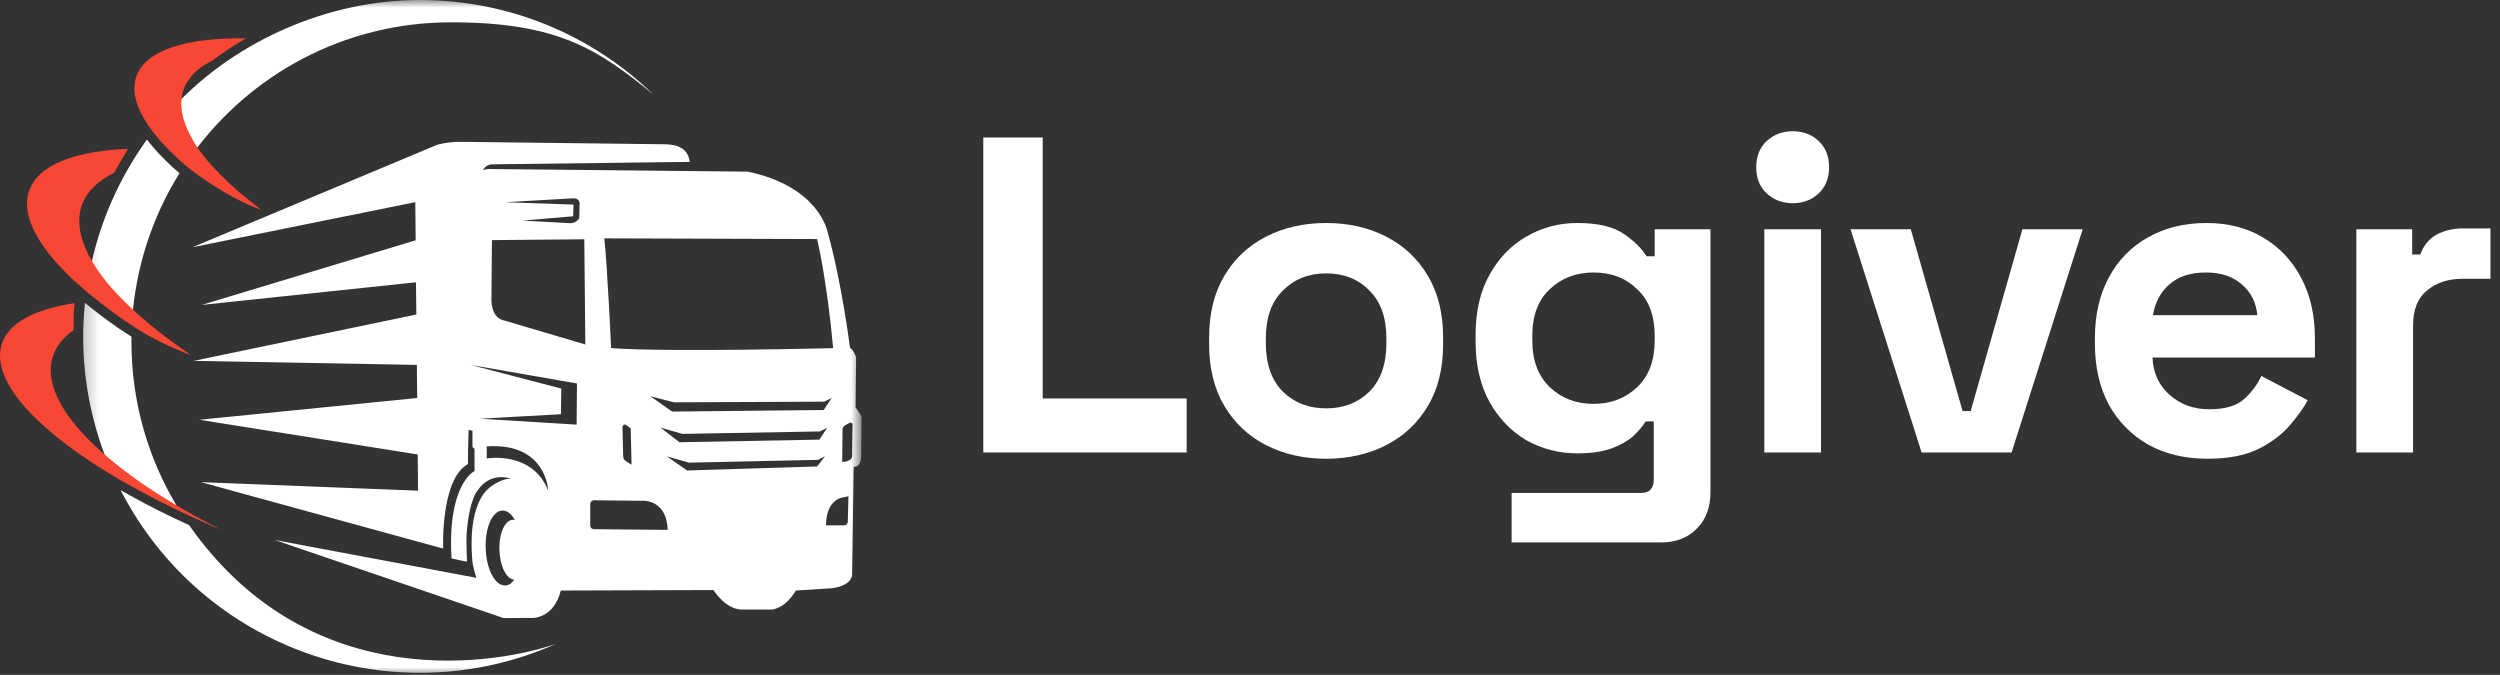
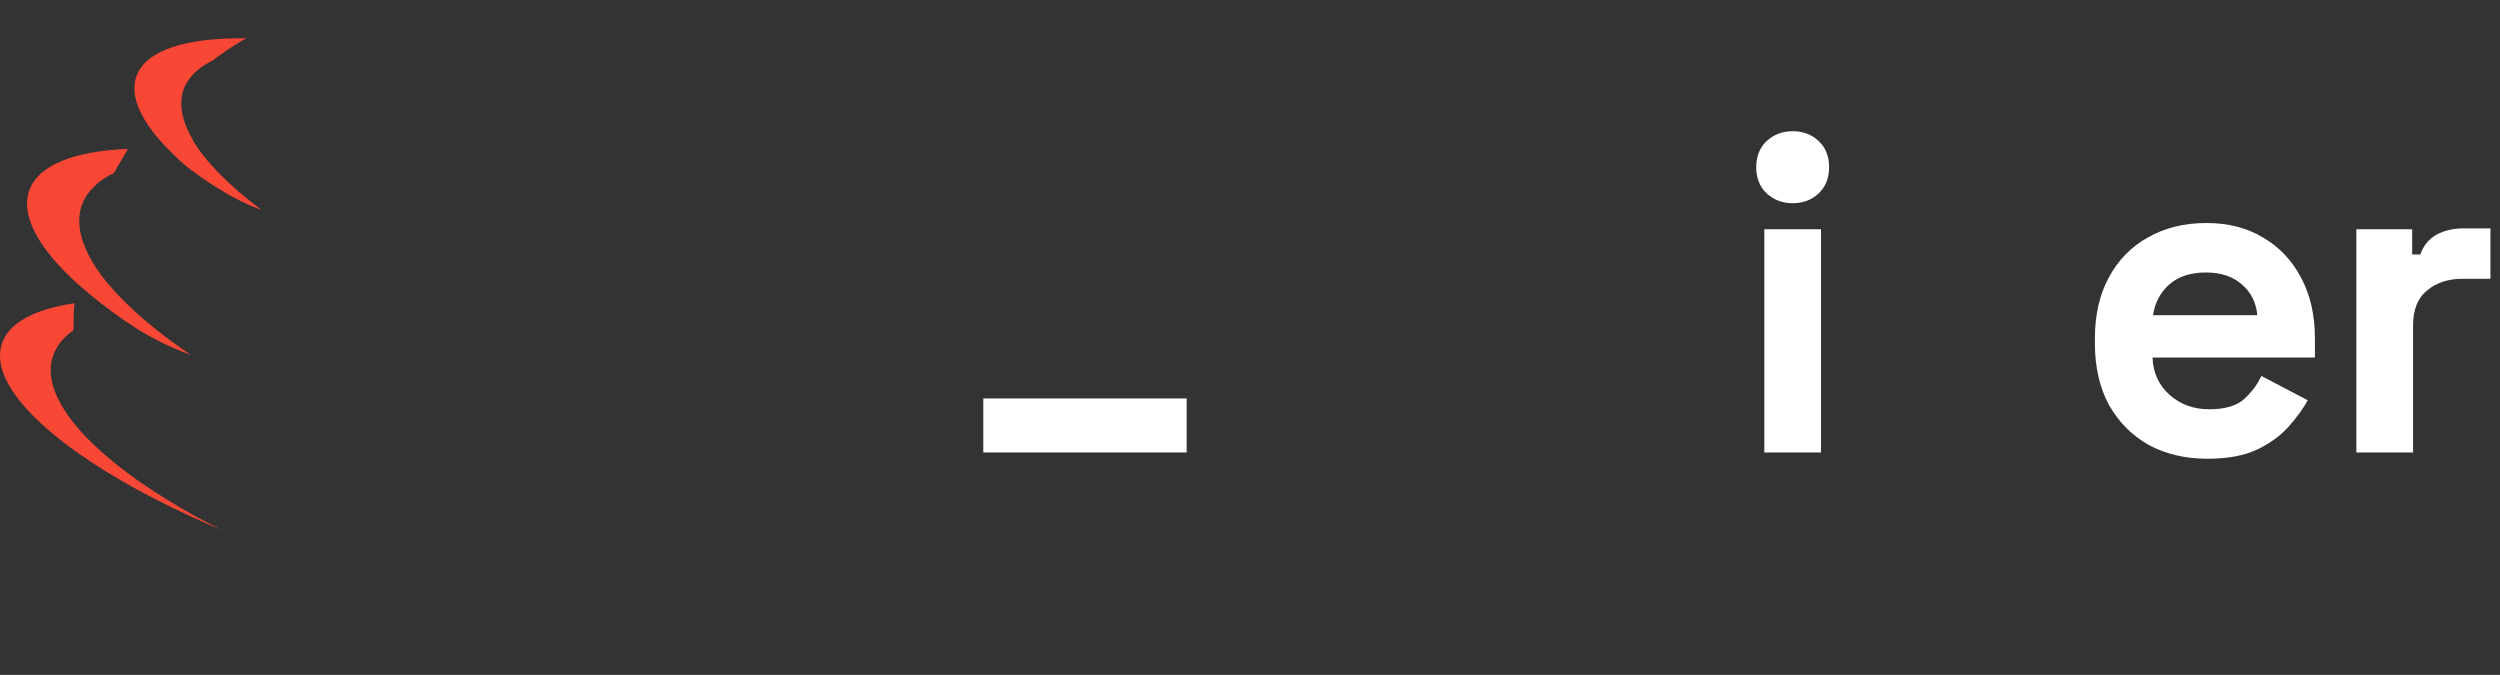
<svg xmlns="http://www.w3.org/2000/svg" width="163" height="44" viewBox="0 0 163 44" fill="none">
  <rect x="0" y="0" width="163" height="44" fill="#333333" stroke="none" />
  <path d="M153.635 29.5V14.95H157.273V16.593H157.801C158.016 16.006 158.368 15.576 158.857 15.302C159.365 15.028 159.952 14.892 160.617 14.892H162.377V18.177H160.558C159.619 18.177 158.847 18.431 158.241 18.94C157.635 19.428 157.332 20.191 157.332 21.228V29.5H153.635Z" fill="white" />
  <path d="M143.922 29.91C142.475 29.91 141.194 29.607 140.079 29.001C138.984 28.375 138.124 27.505 137.498 26.39C136.892 25.256 136.588 23.926 136.588 22.401V22.049C136.588 20.524 136.892 19.204 137.498 18.089C138.104 16.955 138.955 16.084 140.05 15.478C141.145 14.852 142.416 14.54 143.863 14.54C145.291 14.54 146.532 14.862 147.588 15.508C148.644 16.133 149.466 17.013 150.052 18.148C150.639 19.262 150.932 20.563 150.932 22.049V23.31H140.343C140.382 24.308 140.754 25.119 141.458 25.745C142.162 26.371 143.022 26.684 144.039 26.684C145.076 26.684 145.838 26.459 146.327 26.009C146.816 25.559 147.188 25.06 147.442 24.513L150.463 26.097C150.189 26.605 149.788 27.163 149.26 27.769C148.752 28.356 148.068 28.864 147.207 29.294C146.347 29.705 145.252 29.91 143.922 29.91ZM140.372 20.553H147.178C147.1 19.712 146.757 19.037 146.151 18.529C145.564 18.02 144.792 17.766 143.834 17.766C142.836 17.766 142.044 18.02 141.458 18.529C140.871 19.037 140.509 19.712 140.372 20.553Z" fill="white" />
-   <path d="M125.289 29.5L120.655 14.95H124.585L127.959 26.801H128.487L131.86 14.95H135.791L131.156 29.5H125.289Z" fill="white" />
  <path d="M115.034 29.5V14.95H118.73V29.5H115.034ZM116.882 13.249C116.217 13.249 115.65 13.034 115.18 12.604C114.73 12.173 114.506 11.606 114.506 10.902C114.506 10.198 114.73 9.631 115.18 9.201C115.65 8.771 116.217 8.556 116.882 8.556C117.566 8.556 118.133 8.771 118.583 9.201C119.033 9.631 119.258 10.198 119.258 10.902C119.258 11.606 119.033 12.173 118.583 12.604C118.133 13.034 117.566 13.249 116.882 13.249Z" fill="white" />
-   <path d="M96.21 22.284V21.814C96.21 20.289 96.514 18.988 97.12 17.913C97.726 16.818 98.528 15.987 99.525 15.42C100.542 14.833 101.647 14.54 102.84 14.54C104.17 14.54 105.177 14.774 105.861 15.244C106.546 15.713 107.044 16.202 107.357 16.71H107.885V14.95H111.522V32.081C111.522 33.078 111.229 33.87 110.642 34.457C110.056 35.063 109.274 35.366 108.296 35.366H98.557V32.14H107.005C107.553 32.14 107.826 31.846 107.826 31.26V27.476H107.298C107.103 27.788 106.829 28.111 106.477 28.444C106.125 28.756 105.656 29.02 105.069 29.236C104.482 29.451 103.739 29.558 102.84 29.558C101.647 29.558 100.542 29.275 99.525 28.708C98.528 28.121 97.726 27.29 97.12 26.214C96.514 25.119 96.21 23.809 96.21 22.284ZM103.896 26.332C105.03 26.332 105.978 25.97 106.741 25.246C107.504 24.523 107.885 23.506 107.885 22.196V21.902C107.885 20.572 107.504 19.556 106.741 18.852C105.998 18.128 105.05 17.766 103.896 17.766C102.762 17.766 101.813 18.128 101.05 18.852C100.288 19.556 99.906 20.572 99.906 21.902V22.196C99.906 23.506 100.288 24.523 101.05 25.246C101.813 25.97 102.762 26.332 103.896 26.332Z" fill="white" />
-   <path d="M86.463 29.91C85.016 29.91 83.715 29.617 82.562 29.03C81.408 28.444 80.499 27.593 79.834 26.478C79.169 25.364 78.836 24.024 78.836 22.46V21.99C78.836 20.426 79.169 19.086 79.834 17.972C80.499 16.857 81.408 16.006 82.562 15.42C83.715 14.833 85.016 14.54 86.463 14.54C87.91 14.54 89.21 14.833 90.364 15.42C91.518 16.006 92.427 16.857 93.092 17.972C93.757 19.086 94.09 20.426 94.09 21.99V22.46C94.09 24.024 93.757 25.364 93.092 26.478C92.427 27.593 91.518 28.444 90.364 29.03C89.21 29.617 87.91 29.91 86.463 29.91ZM86.463 26.625C87.597 26.625 88.536 26.263 89.279 25.54C90.022 24.796 90.394 23.74 90.394 22.372V22.078C90.394 20.709 90.022 19.663 89.279 18.94C88.555 18.196 87.617 17.825 86.463 17.825C85.329 17.825 84.39 18.196 83.647 18.94C82.904 19.663 82.532 20.709 82.532 22.078V22.372C82.532 23.74 82.904 24.796 83.647 25.54C84.39 26.263 85.329 26.625 86.463 26.625Z" fill="white" />
-   <path d="M64.111 29.5V8.966H67.983V25.98H77.37V29.5H64.111Z" fill="white" />
+   <path d="M64.111 29.5V8.966V25.98H77.37V29.5H64.111Z" fill="white" />
  <mask id="mask0_227_639" style="mask-type:luminance" maskUnits="userSpaceOnUse" x="5" y="0" width="52" height="44">
-     <path d="M56.178 0H5.237V44H56.178V0Z" fill="white" />
-   </mask>
+     </mask>
  <g mask="url(#mask0_227_639)">
    <path d="M7.808 20.224C6.978 19.405 6.319 18.61 5.819 17.837C6.432 14.622 7.738 11.656 9.58 9.101C10.035 9.692 10.59 10.293 11.273 10.918C11.408 11.042 11.556 11.168 11.703 11.292C9.933 14.134 8.831 17.44 8.603 20.984C8.319 20.734 8.046 20.484 7.796 20.234L7.808 20.224ZM8.569 22.291C8.569 22.176 8.569 22.064 8.569 21.949C8.286 21.767 7.99 21.575 7.717 21.393C6.922 20.836 6.195 20.291 5.535 19.745C5.468 20.461 5.421 21.188 5.421 21.926C5.421 25.05 6.08 28.028 7.261 30.719C7.284 30.731 7.306 30.752 7.329 30.765L7.352 30.56L11.523 32.98C9.649 29.856 8.569 26.198 8.569 22.291ZM12.5 10.111C16.284 4.863 22.442 1.454 29.404 1.454C36.369 1.454 38.994 3.215 42.583 6.146C38.641 2.34 33.28 0 27.361 0C21.441 0 15.477 2.613 11.489 6.805C11.354 7.657 11.604 8.611 12.195 9.622C12.286 9.781 12.388 9.94 12.501 10.1V10.111H12.5ZM12.341 34.242C11.91 34.038 11.478 33.844 11.057 33.639C9.921 33.094 8.864 32.526 7.864 31.958C13.215 42.354 25.701 46.67 36.256 41.978C32.735 43.205 20.328 45.636 12.329 34.24H12.341V34.242ZM56.172 27.198C56.172 27.198 56.149 29.652 56.149 29.732C56.149 30.517 55.66 30.437 55.66 30.437L55.559 37.492C55.456 38.254 54.218 38.355 54.218 38.355L51.889 38.503C51.197 39.685 50.344 39.742 50.344 39.742H48.366C47.31 39.742 46.515 38.47 46.515 38.47L36.562 38.503C36.132 40.275 34.79 40.287 34.79 40.287H34.757L32.837 40.298L17.92 35.209L31.064 37.675C30.928 37.276 30.837 36.89 30.802 36.618C30.701 35.493 30.643 33.494 31.518 32.211C31.756 31.858 32.507 31.245 33.29 31.2C33.29 31.2 31.983 30.723 31.143 31.972C31.143 31.972 30.587 32.529 30.416 34.881C30.416 34.881 30.405 35.903 30.451 36.62C30.145 36.575 29.439 36.404 29.439 36.404C29.156 31.531 30.94 30.712 30.94 30.712V29.246C30.781 29.201 30.804 29.054 30.804 29.054V28.077C30.714 28.077 30.633 28.054 30.554 28.02C30.52 28.94 30.509 29.713 30.509 30.258C28.703 31.258 28.896 35.768 28.896 35.768L13.102 31.436L27.258 31.992L27.235 29.631L13 27.369L27.202 25.949L27.178 23.791L12.626 23.529L27.145 20.507L27.122 18.405L13.149 19.882L27.101 15.667L27.077 13.18L12.546 16.121L28.53 9.43C29.03 9.306 29.54 9.237 30.052 9.248L43.391 9.407C44.242 9.43 44.867 9.714 44.969 10.555L32.097 10.714C31.824 10.714 31.597 10.873 31.495 11.111C31.745 10.987 31.972 11.02 31.972 11.02L48.751 11.191C53.421 12.168 53.954 15.11 53.954 15.11C54.874 18.359 55.42 22.675 55.42 22.675C55.703 22.869 55.818 23.299 55.818 23.299L55.783 26.561C56.022 26.867 56.17 27.173 56.17 27.173V27.198H56.172ZM39.403 15.53C39.618 17.688 39.845 22.698 39.845 22.698C43.538 22.971 54.32 22.698 54.32 22.698C53.923 18.256 53.275 15.586 53.275 15.586L39.414 15.54L39.403 15.53ZM54.218 25.949L53.74 26.188L43.947 26.232L42.402 25.835L43.822 26.835L53.706 26.733L54.218 25.961V25.949ZM53.467 28.13L44.492 28.289L43.061 27.88L44.3 28.834L53.422 28.664L53.934 27.892L53.457 28.13H53.467ZM41.119 27.925L40.801 27.698C40.698 27.63 40.574 27.756 40.585 27.88L40.632 29.753C40.632 29.891 40.7 30.004 40.814 30.072L41.178 30.298C41.178 30.298 41.121 27.98 41.121 27.935V27.925H41.119ZM33.007 13.19L37.392 13.339L37.369 14.101L34.052 14.384L37.039 14.543C37.551 14.622 37.767 14.225 37.767 14.225L37.79 13.203C37.722 12.896 37.369 12.93 37.369 12.93L33.007 13.18V13.19ZM33.427 33.889C33.485 33.889 33.53 33.889 33.575 33.912C33.348 33.513 33.063 33.276 32.746 33.288C32.099 33.311 31.61 34.424 31.667 35.775C31.713 37.117 32.28 38.195 32.939 38.173C33.166 38.173 33.359 38.038 33.53 37.799C33.03 37.764 32.599 36.936 32.564 35.878C32.518 34.798 32.916 33.912 33.427 33.889ZM31.735 29.106V29.891C31.735 29.891 34.688 29.379 35.723 31.946C35.767 32.06 35.653 28.823 31.735 29.106ZM37.631 25.005L30.723 23.801L36.596 25.335L36.573 27.006L31.289 27.3L37.595 27.686L37.618 24.982L37.631 25.005ZM38.164 22.461L38.096 15.6L32.074 15.656L32.041 19.508C32.041 19.508 31.985 20.758 32.916 20.906L38.164 22.461ZM41.937 32.652L38.734 32.617C38.596 32.617 38.483 32.731 38.483 32.867V34.242C38.472 34.389 38.585 34.503 38.734 34.503L43.528 34.55C43.528 34.55 43.608 32.731 41.937 32.642V32.652ZM53.808 29.743L53.331 29.982L44.913 30.164L43.48 29.755L44.799 30.676L53.274 30.414L53.808 29.732V29.743ZM55.32 32.355L54.934 32.435C54.934 32.435 53.866 32.549 53.855 34.252H55.049C55.173 34.252 55.264 34.151 55.276 34.025L55.32 32.355ZM55.592 27.698C55.592 27.584 55.478 27.516 55.377 27.574L55.082 27.744C54.991 27.802 54.934 27.893 54.934 27.994L54.911 30.119C55.524 30.096 55.559 29.779 55.559 29.779L55.582 27.689L55.592 27.698Z" fill="white" />
  </g>
  <path d="M10.954 32.617C12.022 33.276 13.192 33.924 14.431 34.548C13.339 34.083 12.284 33.604 11.272 33.116C9.659 32.332 8.159 31.514 6.84 30.696C2.08 27.741 -0.601 24.686 0.115 22.436C0.557 21.039 2.273 20.153 4.863 19.767C4.805 20.312 4.795 20.858 4.795 21.425V21.527C4.124 21.993 3.67 22.572 3.444 23.232C2.91 24.889 3.944 26.935 6.136 29.015C7.387 30.207 9.012 31.434 10.941 32.604L10.954 32.617ZM5.138 18.564C5.977 19.336 6.978 20.098 8.091 20.883C8.409 21.098 8.761 21.325 9.101 21.542C9.737 21.928 10.941 22.598 12.418 23.133C12.418 23.133 12.418 23.133 12.43 23.133C10.748 21.997 9.306 20.838 8.17 19.713C6.92 18.487 6.034 17.294 5.568 16.18C5.138 15.159 5.035 14.204 5.341 13.363C5.659 12.489 6.387 11.783 7.432 11.273L8.341 9.706C4.864 9.854 2.513 10.74 1.911 12.409C1.309 14.08 2.559 16.261 5.126 18.567H5.138V18.564ZM12.567 9.112C11.862 7.908 11.636 6.784 11.976 5.818C12.044 5.613 12.158 5.409 12.294 5.227C12.624 4.715 13.147 4.296 13.828 3.966C14.532 3.433 15.27 2.933 16.044 2.501C12.181 2.444 9.512 3.251 8.897 4.967C8.568 5.876 8.851 6.944 9.624 8.113C10.113 8.84 10.794 9.602 11.647 10.397C11.829 10.568 12.033 10.727 12.226 10.897C12.806 11.353 14.84 12.886 16.998 13.67C16.998 13.67 17.009 13.67 17.021 13.67C14.954 12.113 13.397 10.556 12.556 9.114H12.567V9.112Z" fill="#F94735" />
</svg>